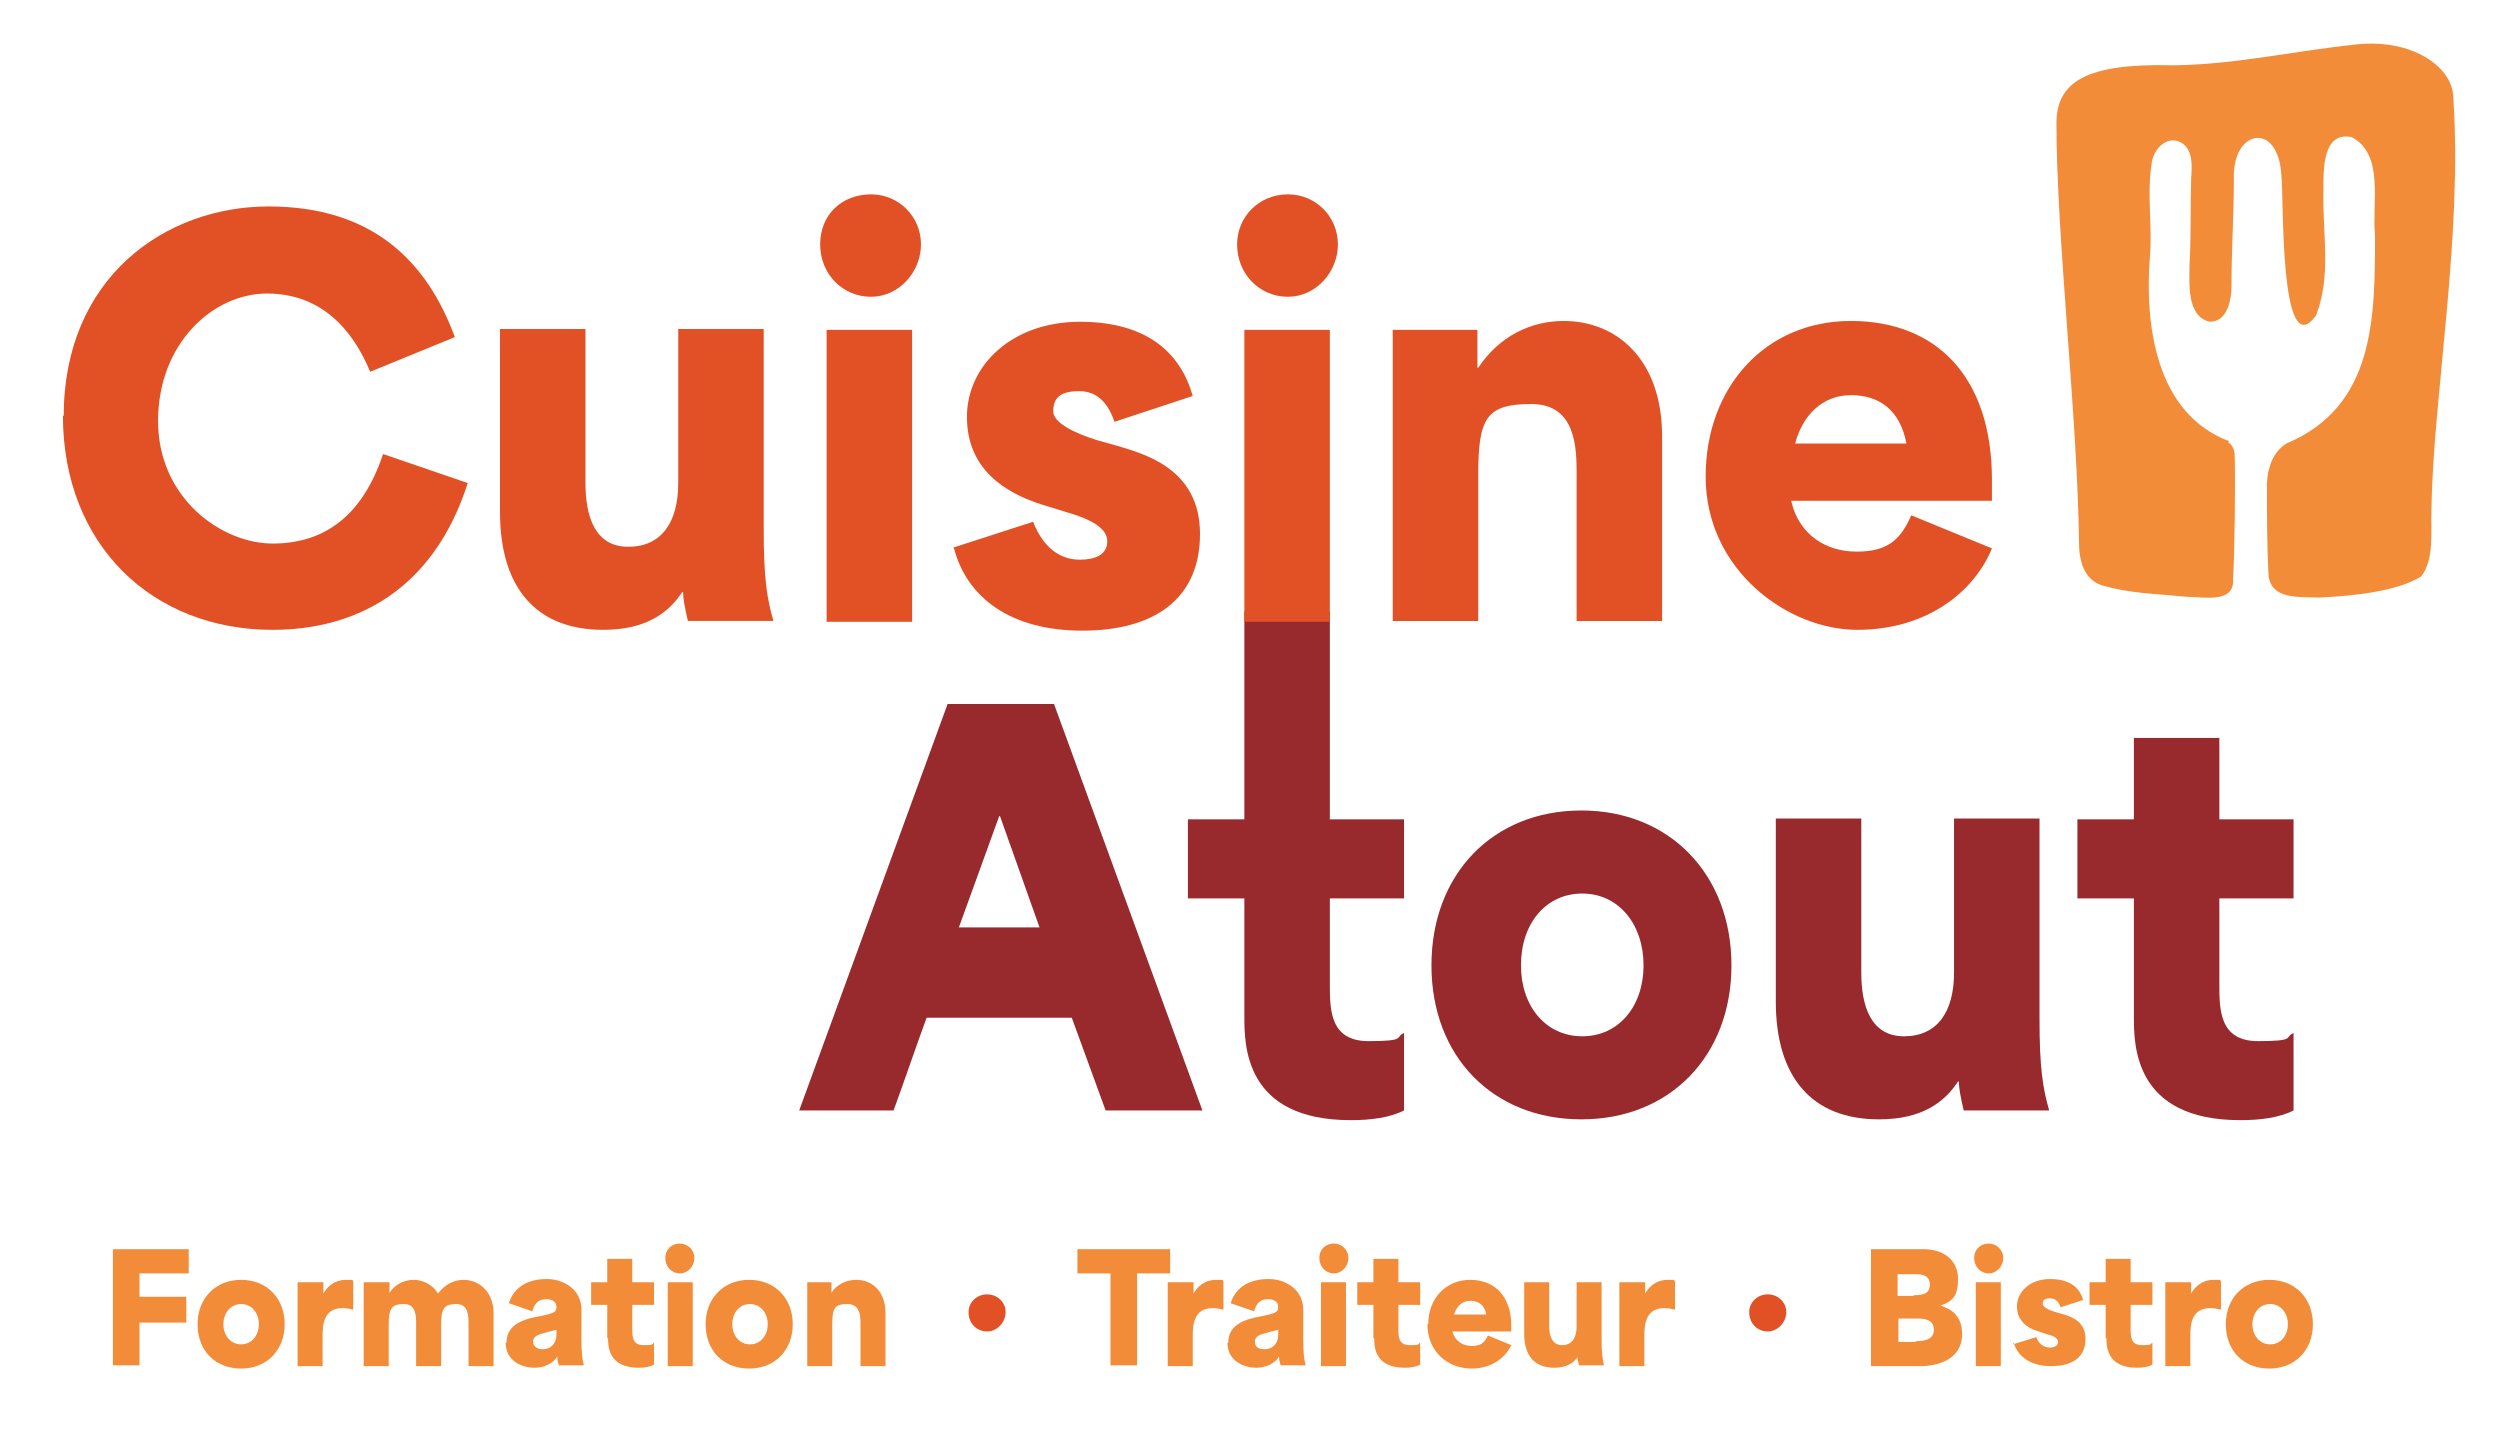
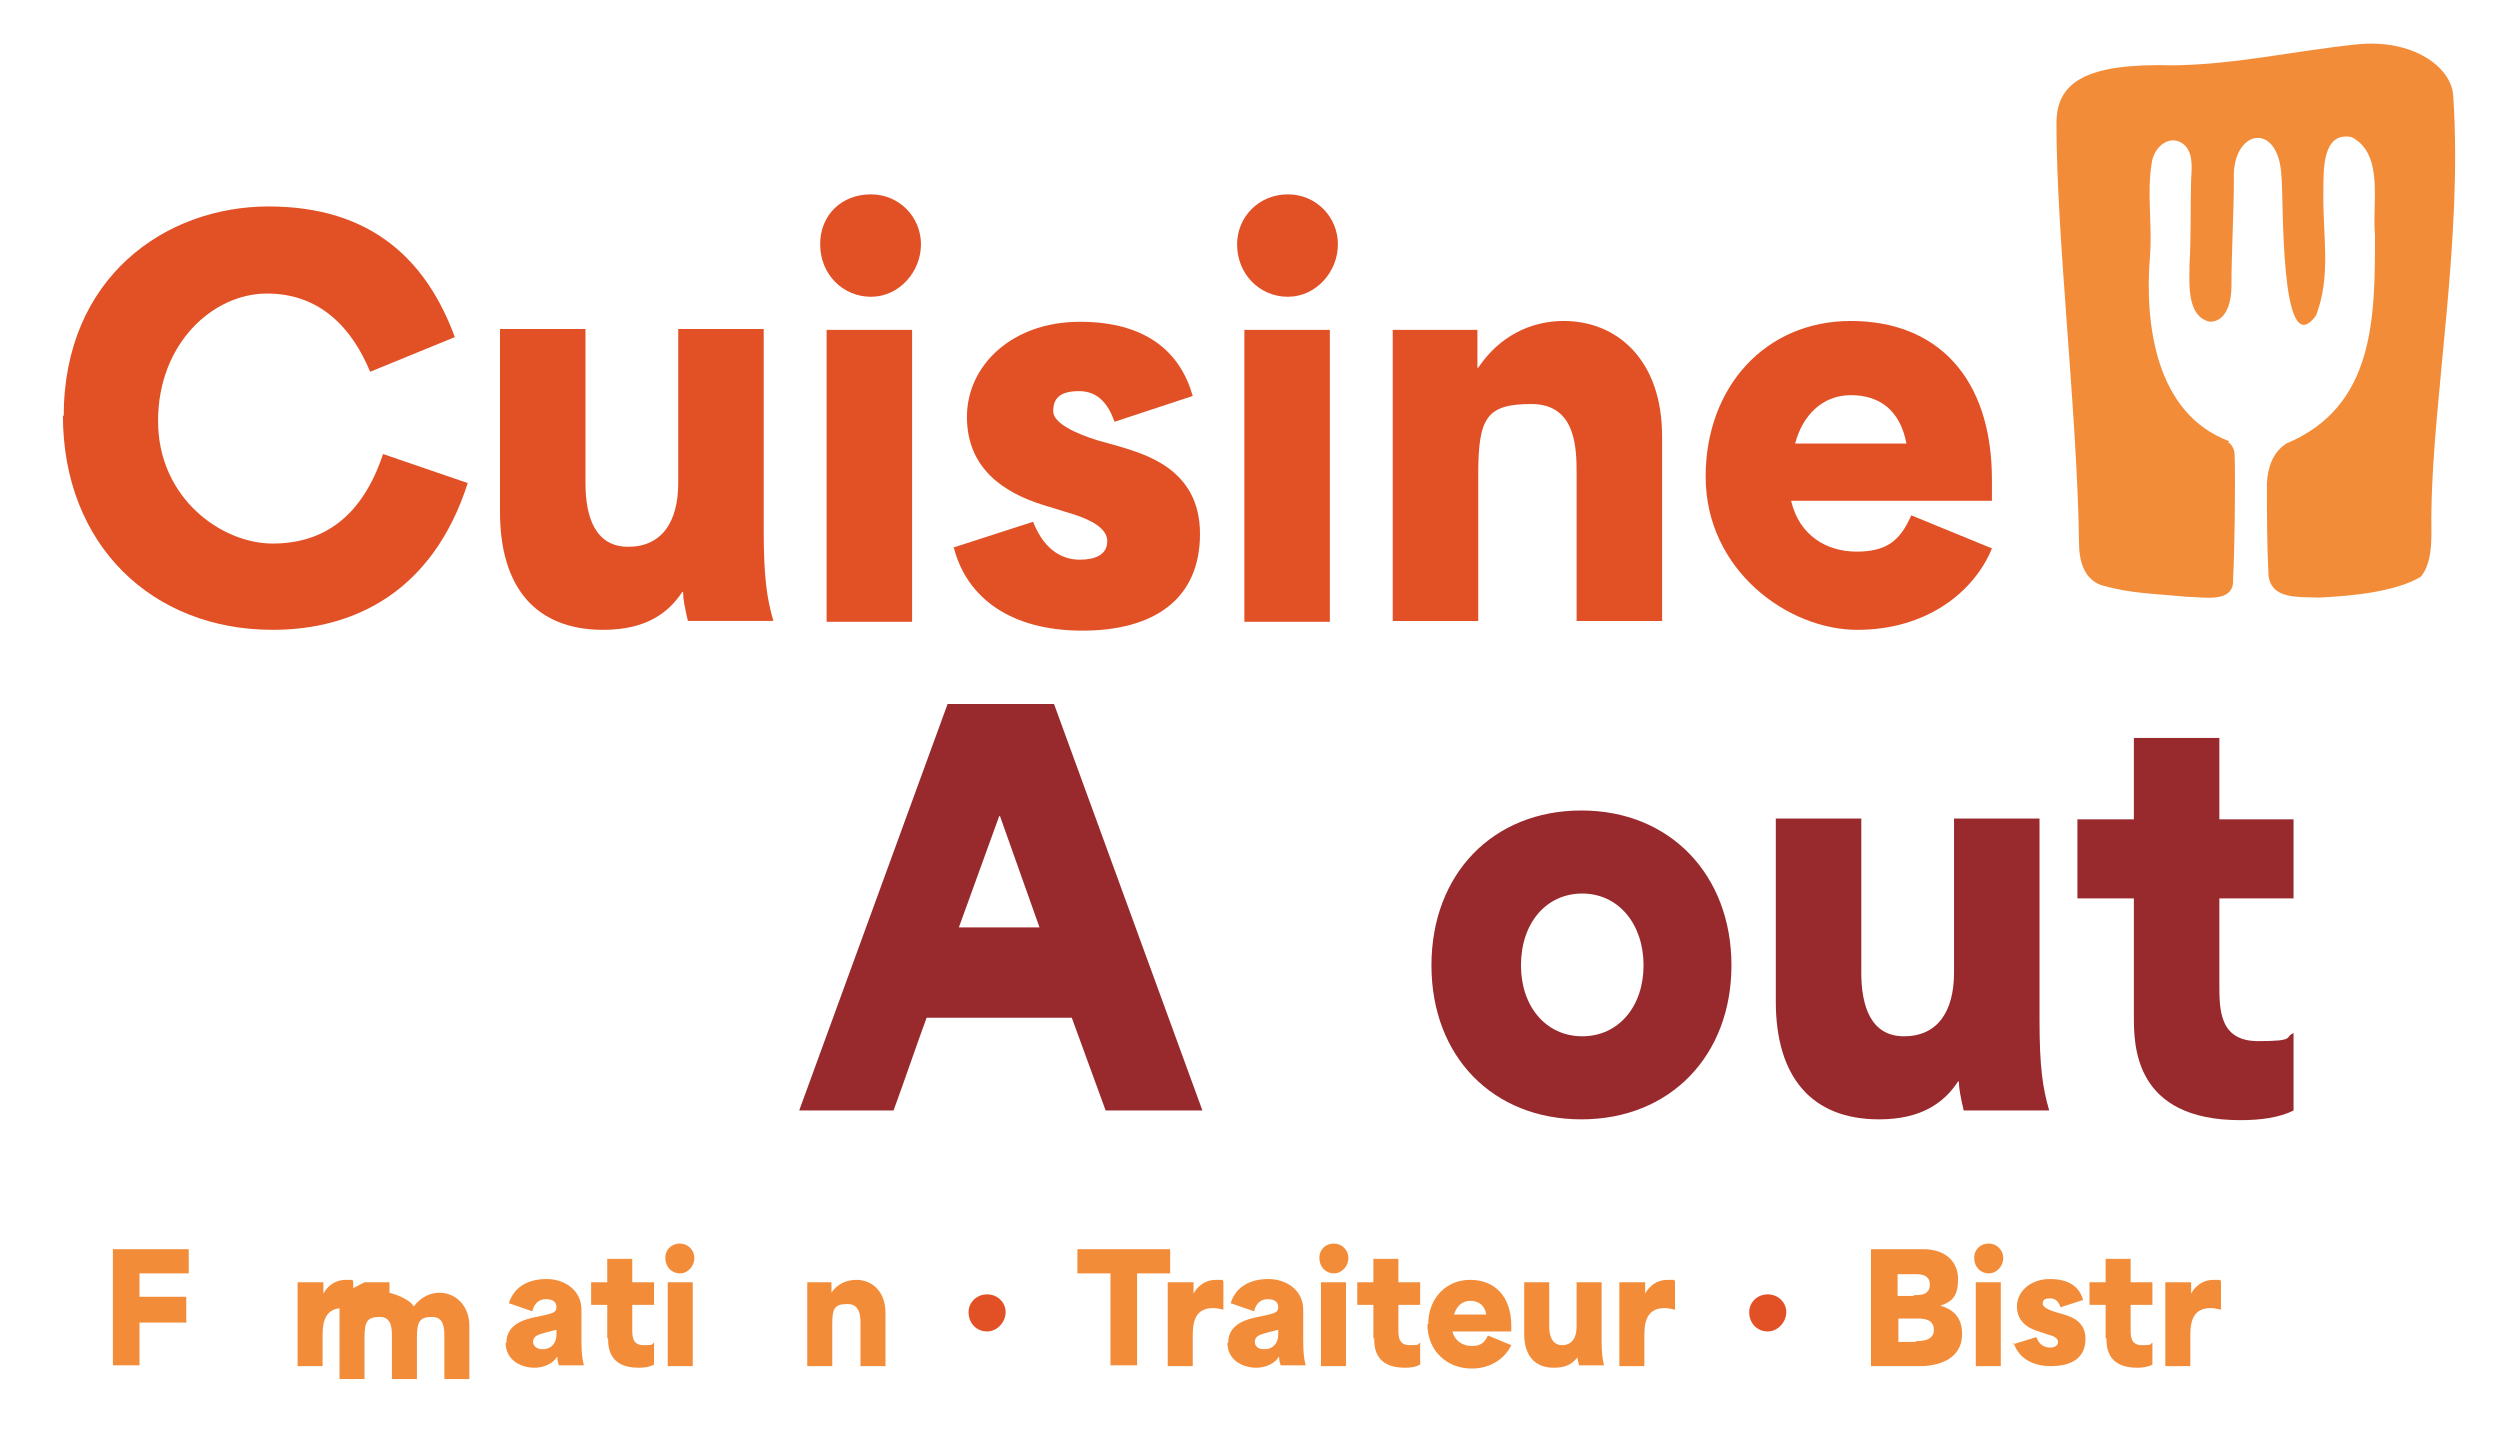
<svg xmlns="http://www.w3.org/2000/svg" version="1.1" viewBox="0 0 310 180">
  <defs>
    <style> .cls-1 { fill: #982a2d; } .cls-2 { fill: #f28c39; } .cls-3 { fill: #e25126; } </style>
  </defs>
  <g>
    <g id="Calque_1">
      <g>
        <path class="cls-1" d="M117.4,87.3h13.3l18.4,50.4h-12l-4.2-11.5h-18c-1.4,3.8-2.7,7.7-4.1,11.5h-11.7l18.4-50.4ZM128.9,115c-.9-2.5-2.3-6.5-4.9-13.8h-.1l-5,13.8h10Z" />
-         <path class="cls-1" d="M154.3,126v-14.6h-7v-9.8h7v-25.8h10.6v25.8h9.2v9.8h-9.2v10.6c0,3.2,0,7.1,4.8,7.1s3.2-.5,4.4-1v9.6c-1.8.9-4.1,1.2-6.6,1.2-13.2,0-13.2-9.3-13.2-12.9Z" />
        <path class="cls-1" d="M177.5,119.7c0-11.3,7.6-19.2,18.6-19.2s18.6,8,18.6,19.2-7.6,19.1-18.6,19.1c-11,0-18.6-7.8-18.6-19.1ZM196.2,128.5c4.5,0,7.6-3.7,7.6-8.8s-3.1-8.9-7.6-8.9-7.6,3.7-7.6,8.9c0,5.1,3.1,8.8,7.6,8.8Z" />
        <path class="cls-1" d="M220.2,124.2v-22.7h10.6v19.1c0,4.2,1.2,7.9,5.3,7.9s6.2-3,6.2-7.9v-19.1h10.6v24.9c0,6,.4,8.5,1.2,11.3h-10.6c-.4-1.7-.6-2.8-.6-3.6h-.1c-1.7,2.6-4.5,4.7-9.8,4.7-8.4,0-12.8-5.3-12.8-14.6Z" />
        <path class="cls-1" d="M264.6,126v-14.6h-7v-9.8h7v-10.1h10.6v10.1h9.2v9.8h-9.2v10.6c0,3.2,0,7.1,4.8,7.1s3.2-.5,4.4-1v9.6c-1.8.9-4.1,1.2-6.6,1.2-13.2,0-13.2-9.3-13.2-12.9Z" />
      </g>
      <g>
        <path class="cls-3" d="M7.9,51.6c0-17.2,12.6-26,25.4-26s19.6,6.7,23.1,16.2l-10.5,4.3c-2.2-5.3-6.1-9.7-12.8-9.7s-13.5,6.2-13.5,15.8,7.9,15.2,14.2,15.2,11.1-3.3,13.7-11.1l10.5,3.6c-4.3,13.4-14,18.2-24.2,18.2-14.9,0-26-10.5-26-26.6Z" />
        <path class="cls-3" d="M62,63.5v-22.7h10.6v19.1c0,4.2,1.2,7.9,5.3,7.9s6.2-3,6.2-7.9v-19.1h10.6v24.9c0,6,.4,8.5,1.2,11.3h-10.6c-.4-1.7-.6-2.8-.6-3.6h-.1c-1.7,2.6-4.5,4.7-9.8,4.7-8.4,0-12.8-5.3-12.8-14.6Z" />
        <path class="cls-3" d="M108,24.1c3.5,0,6.2,2.8,6.2,6.2s-2.7,6.5-6.2,6.5-6.3-2.8-6.3-6.5,2.7-6.2,6.3-6.2ZM102.5,40.9h10.6v36.2h-10.6v-36.2Z" />
        <path class="cls-3" d="M118.2,67.9l9.9-3.2c1.5,3.8,3.9,4.7,5.8,4.7s3.4-.6,3.4-2.3-2.3-2.7-4.1-3.3l-3.9-1.2c-4.8-1.5-9.4-4.5-9.4-10.9s5.6-11.8,14-11.8,12.5,3.9,14,9.2l-9.7,3.2c-.7-2-1.9-3.8-4.4-3.8s-3.2,1-3.2,2.5,2.9,2.8,5.5,3.6l2.5.7c3.3,1,10.2,2.8,10.2,10.9s-5.7,12-14.6,12-14.3-4.1-15.9-10.2Z" />
        <path class="cls-3" d="M159.7,24.1c3.5,0,6.2,2.8,6.2,6.2s-2.7,6.5-6.2,6.5-6.3-2.8-6.3-6.5c0-3.4,2.7-6.2,6.3-6.2ZM154.3,40.9h10.6v36.2h-10.6v-36.2Z" />
        <path class="cls-3" d="M172.7,40.9h10.5v4.7h.1c2.6-3.9,6.5-5.8,10.6-5.8,6.6,0,12.2,4.8,12.2,14.3v22.9h-10.6v-18.1c0-3.2,0-8.8-5.6-8.8s-6.6,1.7-6.6,8.8v18.1h-10.6v-36.2Z" />
        <path class="cls-3" d="M211.5,59.1c0-11.1,7.4-19.3,18-19.3s17.5,6.9,17.5,19.7v2.6h-24.9c1,4.3,4.4,6.3,8.1,6.3s5.4-1.3,6.8-4.5l10,4.1c-2.2,5.4-8.1,10.1-16.7,10.1s-18.8-7.4-18.8-19ZM236.4,55c-.8-4.2-3.4-6-6.9-6s-6,2.5-6.9,6h13.8Z" />
      </g>
      <path class="cls-2" d="M276.4,54.7c-9.1-3.4-10.5-14.5-9.8-23,.3-3.8-.4-7.6.2-11.4.2-1.9,2-3.6,3.7-2.6,1.5.9,1.3,3,1.2,4.5-.1,3.4,0,7.3-.2,10.6,0,2.3-.4,6.4,2.5,7.1,2.2,0,2.7-2.7,2.7-4.4,0-4.3.3-9.1.3-13.2-.3-6.3,5.6-7.4,5.9-.4.3,2-.3,23.6,4.3,17.2,1.9-5,.8-9.8.9-15.3,0-2.9-.1-7.5,3.5-6.8,4.1,2.1,2.5,8.3,2.9,12.1,0,10.3,0,21.3-11,25.9-1.7,1.1-2.3,3-2.4,4.9,0,3.8,0,7.7.2,11.5.4,2.9,3.5,2.6,6.3,2.7,4-.2,9.5-.7,12.6-2.6,1.7-2.1,1.2-5.7,1.3-8.3.2-14.1,3.9-33.7,2.7-51.3-.2-3.7-5.2-7.1-11.9-6.4-7.8.8-15,2.5-22.8,2.6-10.9-.3-14.5,2.1-14.5,7.2,0,14.1,2.6,36.2,2.8,52,0,2.2.6,4.6,2.9,5.3,3.5,1,6.4,1,10.4,1.4,2.1,0,6,.9,5.8-2.2.2-3.4.3-12.2.2-15.3,0-.6-.2-1.2-.7-1.6h-.1Z" />
      <g>
        <path class="cls-2" d="M14,154.9h9.4v3h-6.1v2.9h5.8v3.2h-5.8v5.3h-3.3v-14.4h0Z" />
-         <path class="cls-2" d="M24.5,164.2c0-3.2,2.2-5.5,5.4-5.5s5.4,2.3,5.4,5.5-2.2,5.5-5.4,5.5-5.4-2.2-5.4-5.5ZM29.9,166.7c1.3,0,2.2-1.1,2.2-2.5s-.9-2.5-2.2-2.5-2.2,1.1-2.2,2.5.9,2.5,2.2,2.5Z" />
        <path class="cls-2" d="M37,159h3.1v1.4h0c.5-.9,1.4-1.7,2.8-1.7s.6,0,.9.2v3.5c-.4-.1-.9-.2-1.3-.2-2.5,0-2.5,2.3-2.5,3.6v3.6h-3.1v-10.4Z" />
-         <path class="cls-2" d="M45.2,159h3.1v1.3h0c.7-1.1,1.9-1.6,3-1.6s2.4.6,3,1.7h0c1-1.3,2.2-1.7,3.2-1.7,1.9,0,3.7,1.5,3.7,4.1v6.6h-3.1v-5.2c0-1,0-2.5-1.5-2.5s-1.9.5-1.9,2.5v5.2h-3.1v-5.2c0-1,0-2.5-1.5-2.5s-1.9.5-1.9,2.5v5.2h-3.1v-10.4h0Z" />
+         <path class="cls-2" d="M45.2,159h3.1v1.3h0s2.4.6,3,1.7h0c1-1.3,2.2-1.7,3.2-1.7,1.9,0,3.7,1.5,3.7,4.1v6.6h-3.1v-5.2c0-1,0-2.5-1.5-2.5s-1.9.5-1.9,2.5v5.2h-3.1v-5.2c0-1,0-2.5-1.5-2.5s-1.9.5-1.9,2.5v5.2h-3.1v-10.4h0Z" />
        <path class="cls-2" d="M62.8,166.5c0-1.9,1.5-2.7,3.2-3.1,2.5-.5,3-.6,3-1.3s-.5-1-1.3-1-1.4.4-1.7,1.5l-2.9-1c.7-2.2,2.6-3,4.7-3s4.3,1.3,4.3,3.8v3.7c0,1.7.1,2.4.3,3.2h-3.1c-.1-.3-.2-.7-.2-1.1h0c-.5.9-1.7,1.4-2.8,1.4-1.8,0-3.6-1-3.6-3.1ZM67.3,167.3c1.1,0,1.7-.8,1.7-1.8v-.6c-.5.1-1.6.4-1.9.5-.7.2-1,.5-1,1s.5.9,1.1.9Z" />
        <path class="cls-2" d="M75.3,166v-4.2h-2v-2.8h2v-2.9h3.1v2.9h2.7v2.8h-2.7v3c0,.9,0,2,1.4,2s.9-.1,1.3-.3v2.7c-.5.3-1.2.4-1.9.4-3.8,0-3.8-2.7-3.8-3.7Z" />
        <path class="cls-2" d="M84.3,154.2c1,0,1.8.8,1.8,1.8s-.8,1.9-1.8,1.9-1.8-.8-1.8-1.9.8-1.8,1.8-1.8ZM82.8,159h3.1v10.4h-3.1v-10.4Z" />
-         <path class="cls-2" d="M87.5,164.2c0-3.2,2.2-5.5,5.4-5.5s5.4,2.3,5.4,5.5-2.2,5.5-5.4,5.5-5.4-2.2-5.4-5.5ZM93,166.7c1.3,0,2.2-1.1,2.2-2.5s-.9-2.5-2.2-2.5-2.2,1.1-2.2,2.5.9,2.5,2.2,2.5Z" />
        <path class="cls-2" d="M100,159h3.1v1.3h0c.7-1.1,1.9-1.6,3.1-1.6,1.9,0,3.6,1.4,3.6,4.1v6.6h-3.1v-5.2c0-.9,0-2.5-1.6-2.5s-1.9.5-1.9,2.5v5.2h-3.1v-10.4h0Z" />
        <path class="cls-3" d="M120.1,162.7c0-1.2,1-2.2,2.3-2.2s2.3,1,2.3,2.2-1,2.4-2.3,2.4-2.3-1-2.3-2.4Z" />
        <path class="cls-2" d="M133.6,157.9v-3h11.5v3h-4.1v11.4h-3.3v-11.4h-4.1Z" />
        <path class="cls-2" d="M144.9,159h3.1v1.4h0c.5-.9,1.4-1.7,2.8-1.7s.6,0,.9.2v3.5c-.4-.1-.9-.2-1.3-.2-2.5,0-2.5,2.3-2.5,3.6v3.6h-3.1v-10.4Z" />
        <path class="cls-2" d="M152.3,166.5c0-1.9,1.5-2.7,3.2-3.1,2.5-.5,3-.6,3-1.3s-.5-1-1.3-1-1.4.4-1.7,1.5l-2.9-1c.7-2.2,2.6-3,4.7-3s4.3,1.3,4.3,3.8v3.7c0,1.7.1,2.4.3,3.2h-3.1c-.1-.3-.2-.7-.2-1.1h0c-.5.9-1.7,1.4-2.8,1.4-1.8,0-3.6-1-3.6-3.1ZM156.8,167.3c1.1,0,1.7-.8,1.7-1.8v-.6c-.5.1-1.6.4-1.9.5-.7.2-1,.5-1,1,0,.6.5.9,1.1.9Z" />
        <path class="cls-2" d="M165.4,154.2c1,0,1.8.8,1.8,1.8s-.8,1.9-1.8,1.9-1.8-.8-1.8-1.9.8-1.8,1.8-1.8ZM163.8,159h3.1v10.4h-3.1v-10.4Z" />
        <path class="cls-2" d="M170.3,166v-4.2h-2v-2.8h2v-2.9h3.1v2.9h2.7v2.8h-2.7v3c0,.9,0,2,1.4,2s.9-.1,1.3-.3v2.7c-.5.3-1.2.4-1.9.4-3.8,0-3.8-2.7-3.8-3.7Z" />
        <path class="cls-2" d="M177.1,164.2c0-3.2,2.2-5.5,5.2-5.5s5.1,2,5.1,5.7v.7h-7.3c.3,1.2,1.3,1.8,2.4,1.8s1.6-.4,2-1.3l2.9,1.2c-.7,1.5-2.4,2.9-4.9,2.9-3.1,0-5.5-2.2-5.5-5.5ZM184.3,163c-.2-1.2-1-1.7-2-1.7s-1.7.7-2,1.7h4Z" />
        <path class="cls-2" d="M189,165.5v-6.5h3.1v5.5c0,1.2.4,2.3,1.6,2.3s1.8-.9,1.8-2.3v-5.5h3.1v7.1c0,1.7.1,2.4.3,3.2h-3.1c-.1-.5-.2-.8-.2-1h0c-.5.7-1.3,1.3-2.9,1.3-2.4,0-3.7-1.5-3.7-4.2Z" />
        <path class="cls-2" d="M200.9,159h3.1v1.4h0c.5-.9,1.4-1.7,2.8-1.7s.6,0,.9.2v3.5c-.4-.1-.9-.2-1.3-.2-2.5,0-2.5,2.3-2.5,3.6v3.6h-3.1v-10.4h0Z" />
        <path class="cls-3" d="M216.9,162.7c0-1.2,1-2.2,2.3-2.2s2.3,1,2.3,2.2-1,2.4-2.3,2.4-2.3-1-2.3-2.4Z" />
        <path class="cls-2" d="M232.1,154.9h6.4c2.8,0,4.3,1.6,4.3,3.7s-.7,2.8-2.2,3.3h0c1.4.4,2.7,1.3,2.7,3.5,0,3.3-3.2,4-5.2,4h-6.1v-14.5h0ZM237.3,160.6c.8,0,2,0,2-1.3s-1.2-1.3-1.9-1.3h-2.1v2.7h2ZM237.5,166.3c.7,0,2.3,0,2.3-1.4s-1.4-1.4-2.1-1.4h-2.3v2.9h2.2Z" />
        <path class="cls-2" d="M246.6,154.2c1,0,1.8.8,1.8,1.8s-.8,1.9-1.8,1.9-1.8-.8-1.8-1.9.8-1.8,1.8-1.8ZM245,159h3.1v10.4h-3.1v-10.4Z" />
        <path class="cls-2" d="M249.6,166.7l2.9-.9c.4,1.1,1.2,1.3,1.7,1.3s1-.2,1-.7-.7-.8-1.2-.9l-1.2-.4c-1.4-.4-2.7-1.3-2.7-3.1s1.6-3.4,4.1-3.4,3.7,1.1,4.1,2.6l-2.8.9c-.2-.6-.5-1.1-1.3-1.1s-.9.3-.9.7.9.8,1.6,1l.7.2c1,.3,3,.8,3,3.1s-1.6,3.4-4.3,3.4c-2.5,0-4.1-1.2-4.6-2.9Z" />
        <path class="cls-2" d="M261.1,166v-4.2h-2v-2.8h2v-2.9h3.1v2.9h2.7v2.8h-2.7v3c0,.9,0,2,1.4,2s.9-.1,1.3-.3v2.7c-.5.3-1.2.4-1.9.4-3.8,0-3.8-2.7-3.8-3.7Z" />
        <path class="cls-2" d="M268.6,159h3.1v1.4h0c.5-.9,1.4-1.7,2.8-1.7s.6,0,.9.2v3.5c-.4-.1-.9-.2-1.3-.2-2.5,0-2.5,2.3-2.5,3.6v3.6h-3.1v-10.4Z" />
-         <path class="cls-2" d="M276,164.2c0-3.2,2.2-5.5,5.4-5.5s5.4,2.3,5.4,5.5-2.2,5.5-5.4,5.5-5.4-2.2-5.4-5.5ZM281.5,166.7c1.3,0,2.2-1.1,2.2-2.5s-.9-2.5-2.2-2.5-2.2,1.1-2.2,2.5.9,2.5,2.2,2.5Z" />
      </g>
    </g>
  </g>
</svg>